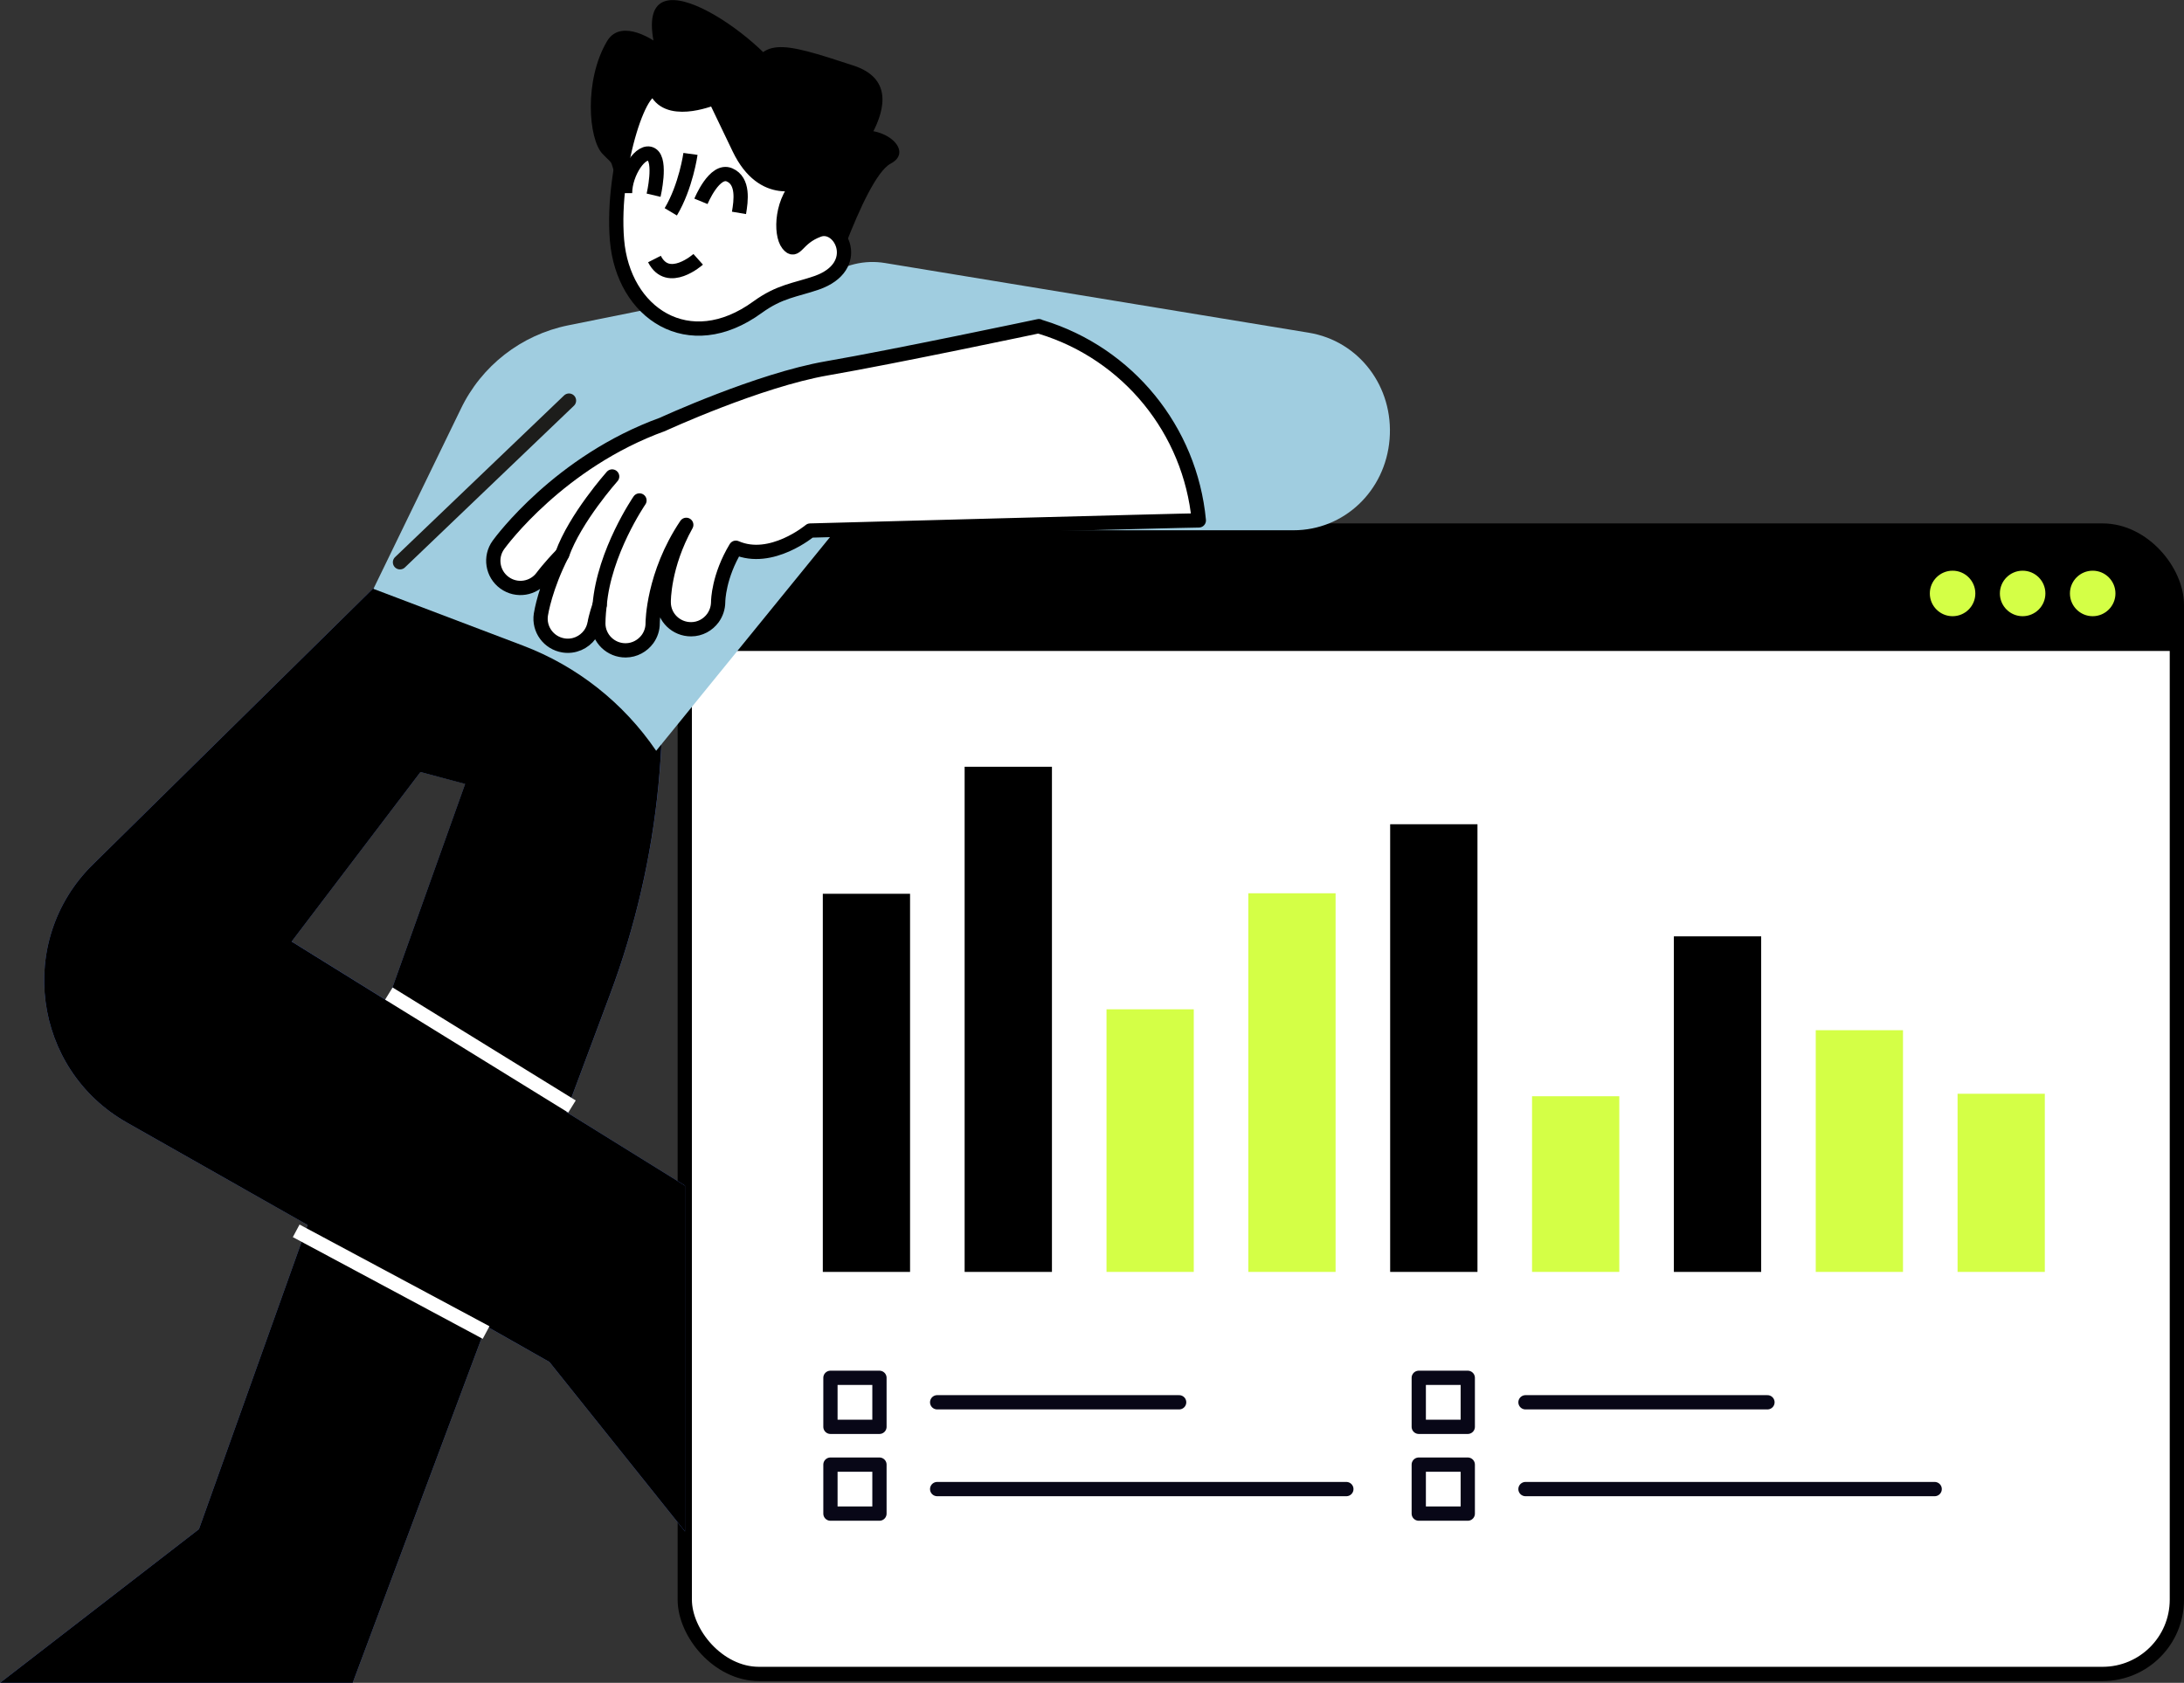
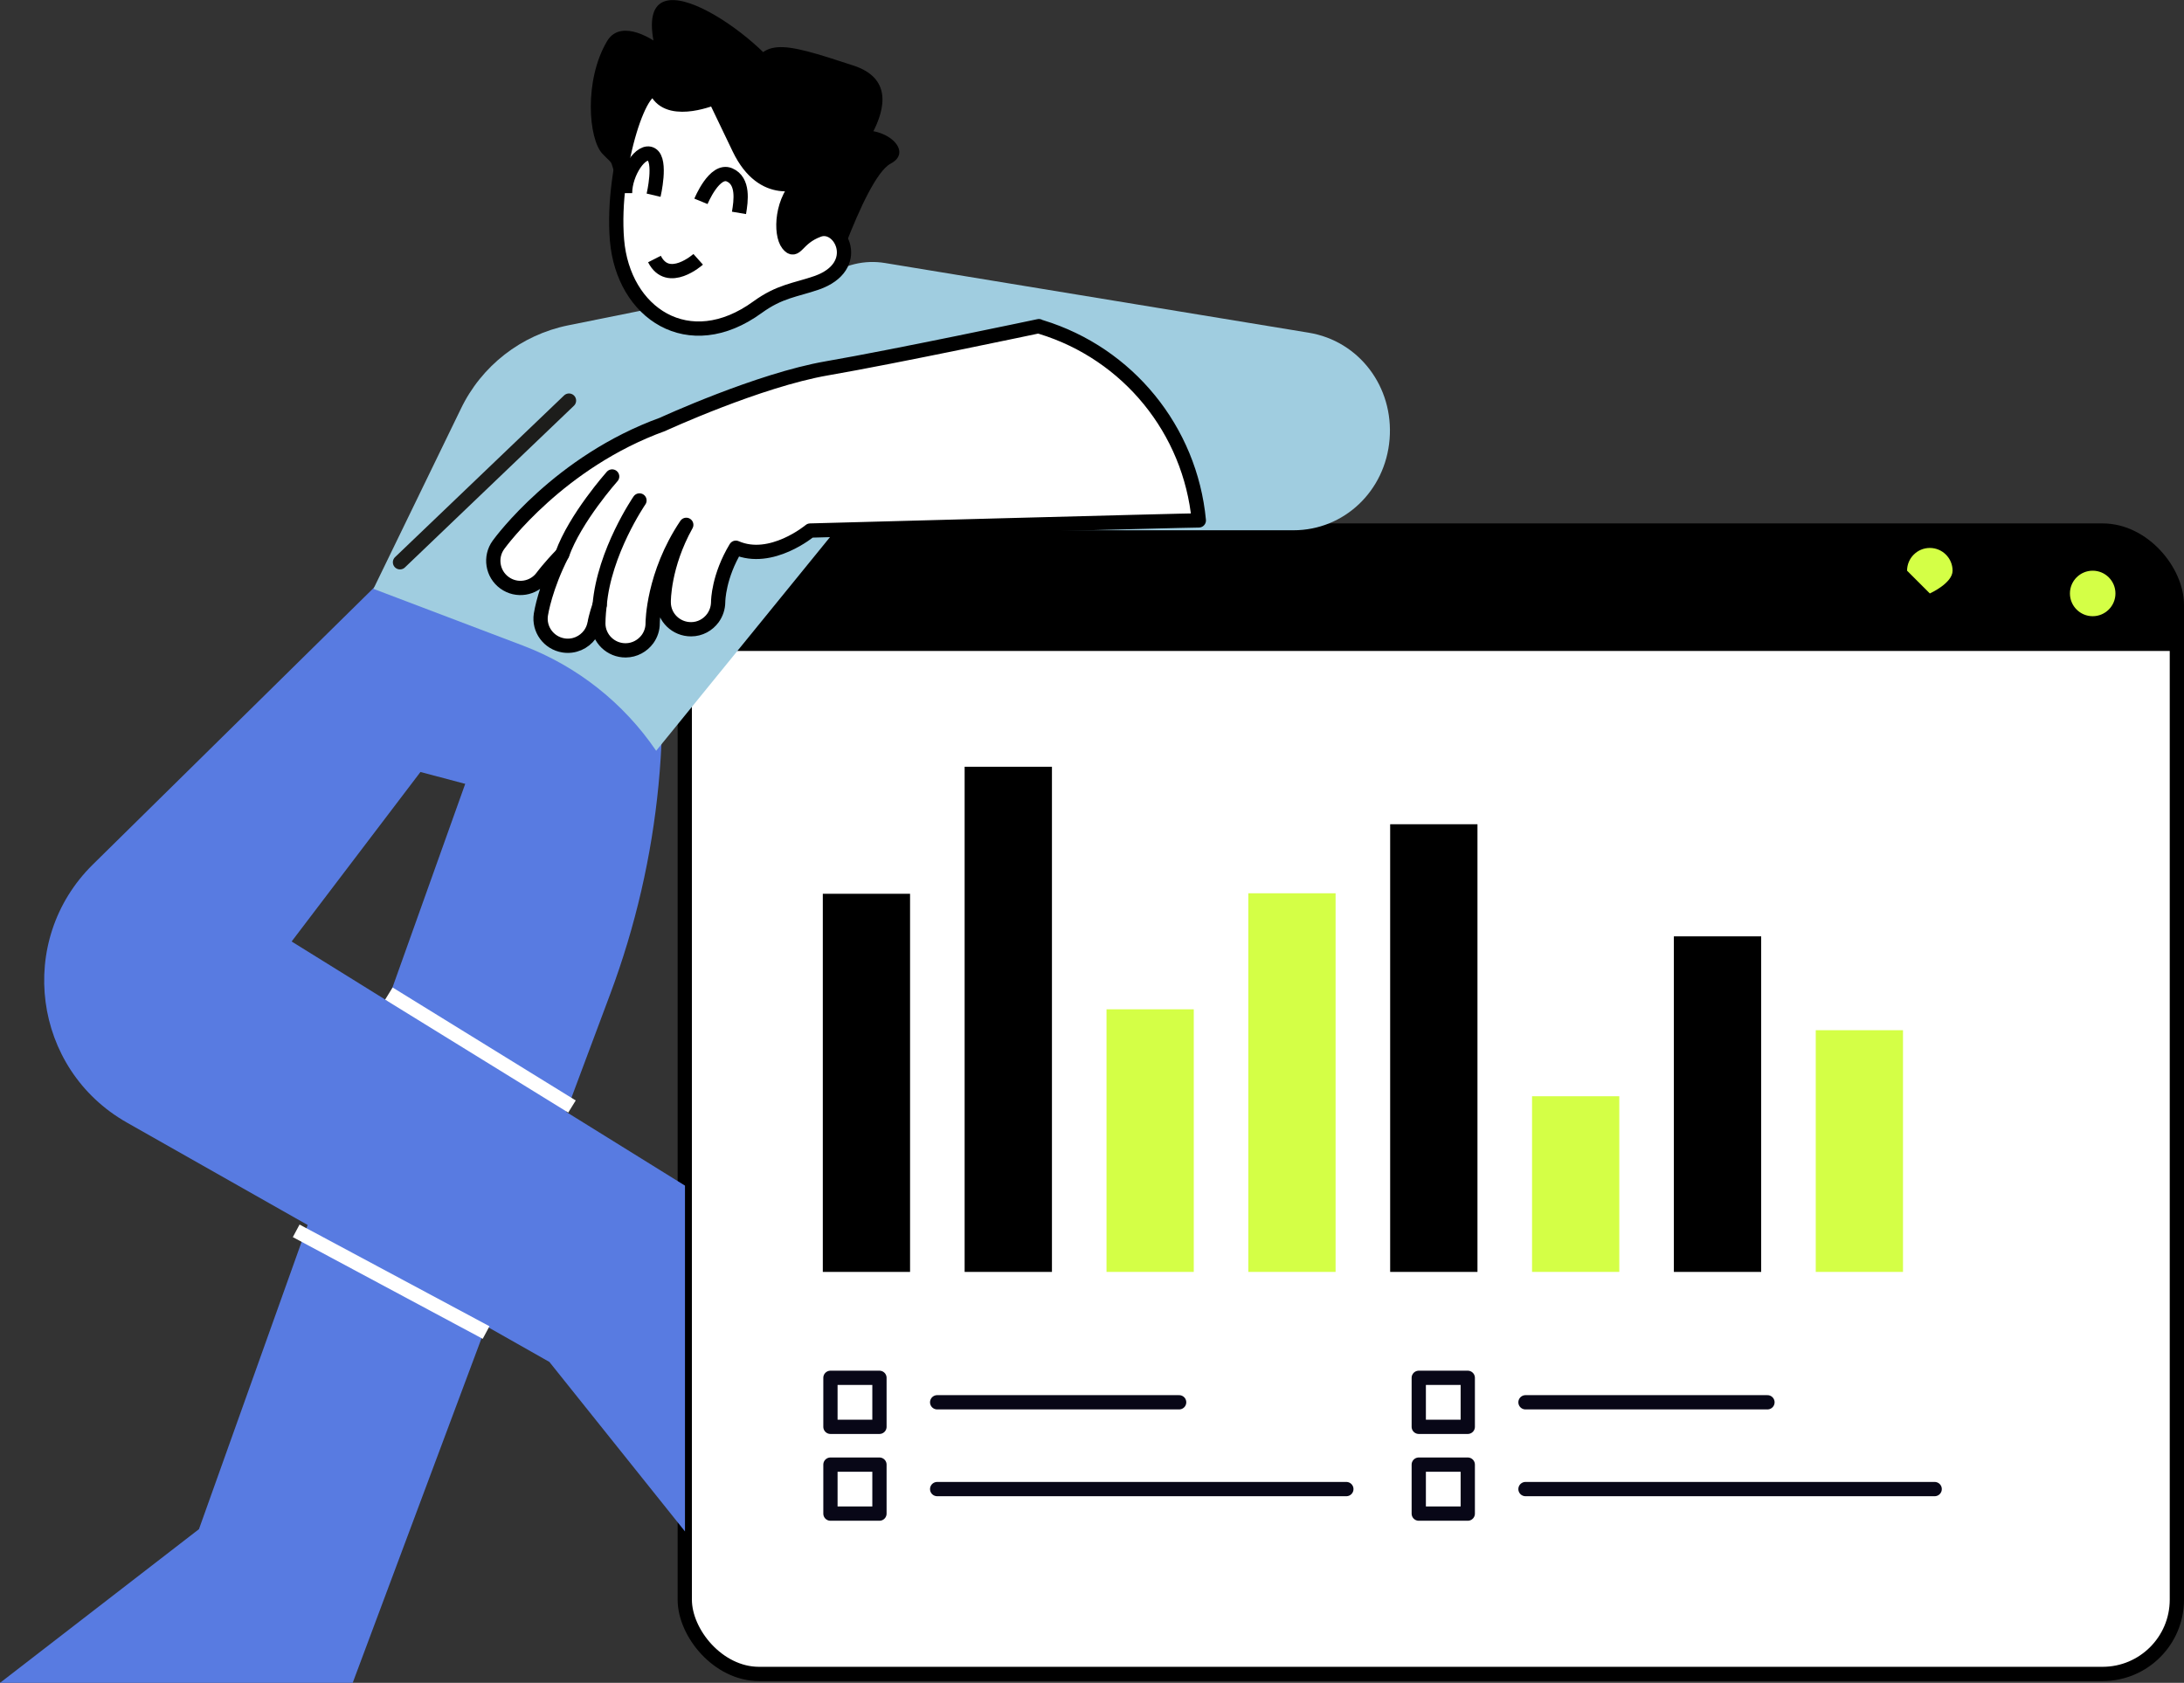
<svg xmlns="http://www.w3.org/2000/svg" id="Calque_2" data-name="Calque 2" viewBox="0 0 306.15 235.96">
  <rect x="0" y="0" width="306.15" height="235.96" fill="#333333" stroke="none" />
  <defs>
    <style>      .cls-1 {        fill: #ffcf4b;      }      .cls-1, .cls-2, .cls-3, .cls-4 {        stroke: #000;      }      .cls-1, .cls-2, .cls-3, .cls-4, .cls-5, .cls-6, .cls-7 {        stroke-width: 2px;      }      .cls-1, .cls-4, .cls-5, .cls-6, .cls-7 {        stroke-linejoin: round;      }      .cls-1, .cls-4, .cls-6, .cls-7 {        stroke-linecap: round;      }      .cls-8 {        fill: #587be1;      }      .cls-9 {        fill: #a0cde0;      }      .cls-2, .cls-3 {        stroke-miterlimit: 10;      }      .cls-2, .cls-4 {        fill: #fff;      }      .cls-3, .cls-5, .cls-6, .cls-7 {        fill: none;      }      .cls-10 {        fill: #d4ff46;      }      .cls-5 {        stroke: #fff;      }      .cls-6 {        stroke: #1d1d1b;      }      .cls-7 {        stroke: #080717;      }    </style>
  </defs>
  <g id="Layer_2" data-name="Layer 2">
    <g>
      <g>
        <rect class="cls-2" x="95.99" y="74.39" width="209.16" height="160.32" rx="10.41" ry="10.41" transform="translate(401.14 309.1) rotate(180)" />
        <path d="M106.4,74.39h188.34c5.75,0,10.41,4.66,10.41,10.41v6.47H95.99v-6.47c0-5.75,4.66-10.41,10.41-10.41Z" />
        <g>
          <path class="cls-10" d="M290.16,83.21c0,1.76,1.43,3.19,3.19,3.19s3.19-1.43,3.19-3.19-1.43-3.19-3.19-3.19-3.19,1.43-3.19,3.19Z" />
-           <path class="cls-10" d="M280.34,83.21c0,1.76,1.43,3.19,3.19,3.19s3.19-1.43,3.19-3.19-1.43-3.19-3.19-3.19-3.19,1.43-3.19,3.19Z" />
-           <path class="cls-10" d="M270.52,83.21c0,1.76,1.43,3.19,3.19,3.19s3.19-1.43,3.19-3.19-1.43-3.19-3.19-3.19-3.19,1.43-3.19,3.19Z" />
+           <path class="cls-10" d="M270.52,83.21s3.19-1.43,3.19-3.19-1.43-3.19-3.19-3.19-3.19,1.43-3.19,3.19Z" />
        </g>
      </g>
      <g>
        <path class="cls-8" d="M65.92,107.93l-38.03,106.48L0,235.96h49.44l36.11-96.61c7.07-18.93,9.05-39.38,5.73-59.31h-20.28l-5.07,27.89Z" />
        <path class="cls-8" d="M56.09,78.78L13.01,121.22c-10.81,10.66-8.43,28.7,4.78,36.18l59.22,33.56,19.01,23.77v-48.49l-55.14-34.23,18.06-23.77,14.26,3.8-2.22-32.01-14.89-1.27Z" />
-         <path d="M79.36,155.9l6.18-16.54c7.07-18.93,9.05-39.38,5.73-59.32h-20.28l-14.89-1.27L13.01,121.22c-10.81,10.65-8.43,28.7,4.78,36.18l25.33,14.36-15.23,42.65L0,235.96h49.44l18.7-50.03,8.87,5.03,19.01,23.77v-48.49l-16.66-10.34ZM40.88,132.02l18.06-23.77,6.26,1.67-10.87,30.45-13.45-8.35Z" />
        <path d="M115.09,44.21s5.87-19.23,9.78-21.28c3.91-2.06-2.61-6.87-7.17-3.43-4.56,3.43-.65,6.18-.65,6.18,0,0,13.04-13.05,2.61-16.48-10.43-3.43-13.04-4.12-15,2.06-1.96,6.18,7.82,6.18,5.87.69-1.96-5.49-21.52-19.91-18.91-6.18,2.61,13.73,1.96,8.93,5.22,7.55,3.26-1.37-8.48-13.05-11.74-7.55-3.26,5.49-2.61,13.73-.65,15.79,1.96,2.06.65,0,2.61,5.49,1.96,5.49,11.74,3.43,15.65,8.93,3.91,5.49,3.26,5.49,12.39,8.24Z" />
        <path class="cls-9" d="M52.35,82.56l12.23-25.19c2.9-6.08,8.49-10.43,15.1-11.76l41.91-8.45,14.79,13.52-44.4,54.59h0c-4.57-6.72-11.09-11.87-18.68-14.75l-20.94-7.95Z" />
        <line class="cls-5" x1="41.52" y1="172.58" x2="68.14" y2="186.84" />
        <line class="cls-5" x1="54.51" y1="139.31" x2="80.18" y2="155.15" />
        <path class="cls-9" d="M181.33,74.35h-54.35c-5.95,0-10.78-4.82-10.78-10.78,0-2.28.71-4.4,1.92-6.14-4.48-1.89-7.25-6.66-6.43-11.67.97-5.87,6.51-9.85,12.38-8.88l59.39,9.77c7.06,1.16,11.93,7.59,11.33,14.94-.59,7.27-6.39,12.76-13.47,12.76ZM179.97,67.91h.01-.01Z" />
        <line class="cls-6" x1="56.07" y1="78.84" x2="79.76" y2="56.17" />
        <path class="cls-4" d="M112.46,25.38s-5.42,2.57-8.85-4.57l-3.42-7.13s-5.99,2.57-7.99-.57c-2-3.14-6.56,10.27-5.71,20.55.86,10.27,10.06,16.42,19.69,9.42,3.14-2.28,5.3-2.39,8.28-3.42,6.56-2.28,3.42-8.56.29-7.42-3.14,1.14-3.14,3.42-4.28,2-1.14-1.43-.98-6.37,2-8.85Z" />
-         <path class="cls-3" d="M96.79,21.58s-.63,4.56-2.76,8.12" />
        <path class="cls-3" d="M103.59,29.85c.29-1.71.67-4.47-1.33-5.33-2.11-.91-4,3.71-4,3.71" />
        <path class="cls-3" d="M91.62,27.37s1.14-4.85-.29-5.71c-1.43-.86-3.71,2.57-3.71,5.42" />
        <path class="cls-3" d="M97.87,36.36s-4.2,3.75-6.13-.04" />
        <g>
          <path class="cls-4" d="M145.63,45.73s-20.08,4.25-29.69,5.91-23.06,7.86-23.06,7.86c-14.45,5.23-22.67,16.43-23.01,16.9-1.23,1.7-.85,4.08.85,5.31,1.7,1.24,4.08.86,5.32-.84.03-.04.98-1.33,2.76-3.16-2.36,4.61-2.94,8.2-2.98,8.46-.32,2.07,1.1,4,3.18,4.33,1.47.23,2.87-.41,3.69-1.54.34-.47.57-1.02.67-1.62,0-.03.18-1,.69-2.51-.18,1.52-.18,2.49-.18,2.62.03,2.1,1.76,3.76,3.85,3.74,1.25-.01,2.36-.64,3.05-1.58.46-.64.73-1.42.72-2.26,0-.08.04-6.8,4.71-13.76-3.19,5.73-3.17,10.64-3.16,10.91.03,2.09,1.75,3.74,3.84,3.73,1.26,0,2.37-.63,3.06-1.58.45-.63.72-1.4.73-2.23,0-.19.05-3.59,2.48-7.62,4.96,2.17,10.42-2.41,10.42-2.41,0,0,52.87-1.43,54.48-1.42h0c-1.2-12.67-9.92-23.38-22.09-27.11l-.34-.1Z" />
          <path class="cls-1" d="M85.81,66.81s-5.19,5.83-7,10.9" />
          <path class="cls-1" d="M89.64,70.17s-4.96,7.21-5.58,14.66" />
        </g>
      </g>
      <g>
        <rect x="115.34" y="125.32" width="12.23" height="53.02" />
        <rect x="135.22" y="107.51" width="12.24" height="70.83" />
        <rect class="cls-10" x="155.11" y="141.52" width="12.23" height="36.82" />
        <rect class="cls-10" x="174.99" y="125.25" width="12.23" height="53.09" />
        <rect x="194.87" y="115.57" width="12.24" height="62.77" />
        <rect class="cls-10" x="214.76" y="153.71" width="12.23" height="24.63" />
        <rect x="234.64" y="131.29" width="12.24" height="47.05" />
        <rect class="cls-10" x="254.53" y="144.45" width="12.23" height="33.89" />
-         <rect class="cls-10" x="274.41" y="153.36" width="12.23" height="24.98" />
      </g>
      <rect class="cls-7" x="116.41" y="193.19" width="6.87" height="6.87" />
      <line class="cls-7" x1="131.37" y1="196.62" x2="165.29" y2="196.62" />
      <rect class="cls-7" x="116.41" y="205.36" width="6.87" height="6.87" />
      <line class="cls-7" x1="131.37" y1="208.79" x2="188.73" y2="208.79" />
      <rect class="cls-7" x="198.88" y="193.19" width="6.87" height="6.87" />
      <line class="cls-7" x1="213.84" y1="196.62" x2="247.76" y2="196.62" />
      <rect class="cls-7" x="198.88" y="205.36" width="6.87" height="6.87" />
      <line class="cls-7" x1="213.84" y1="208.79" x2="271.2" y2="208.79" />
    </g>
  </g>
</svg>